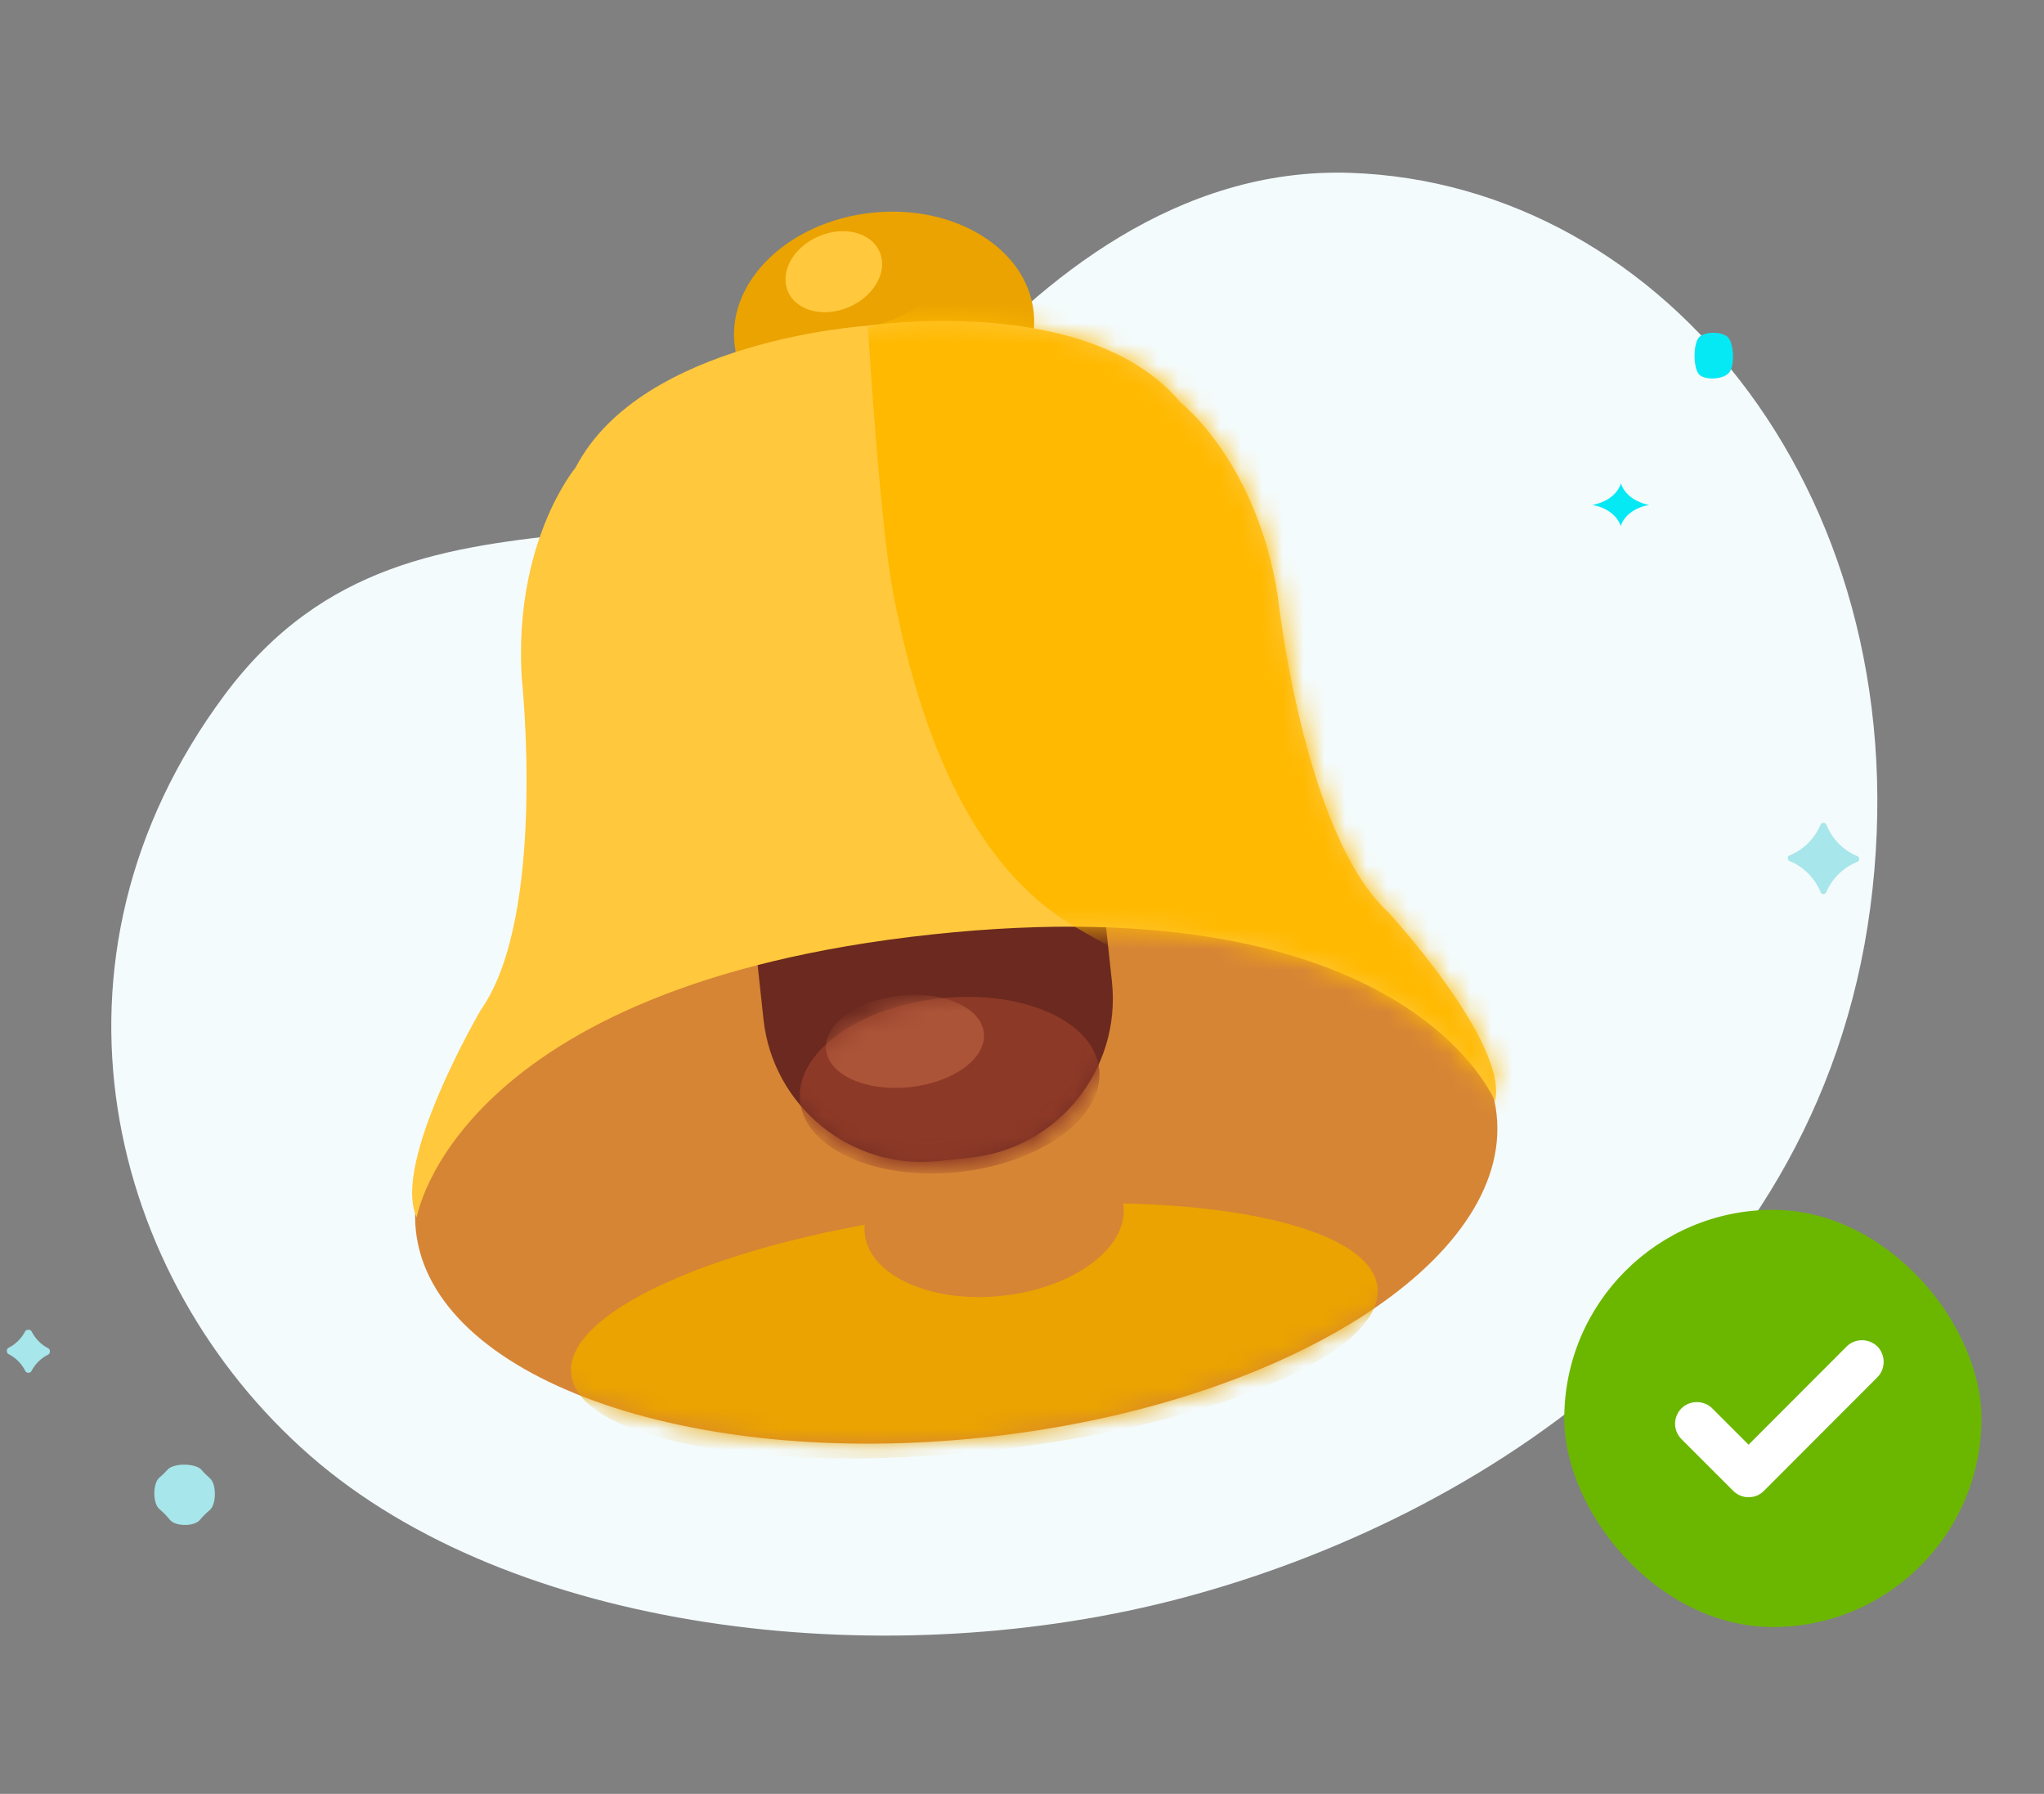
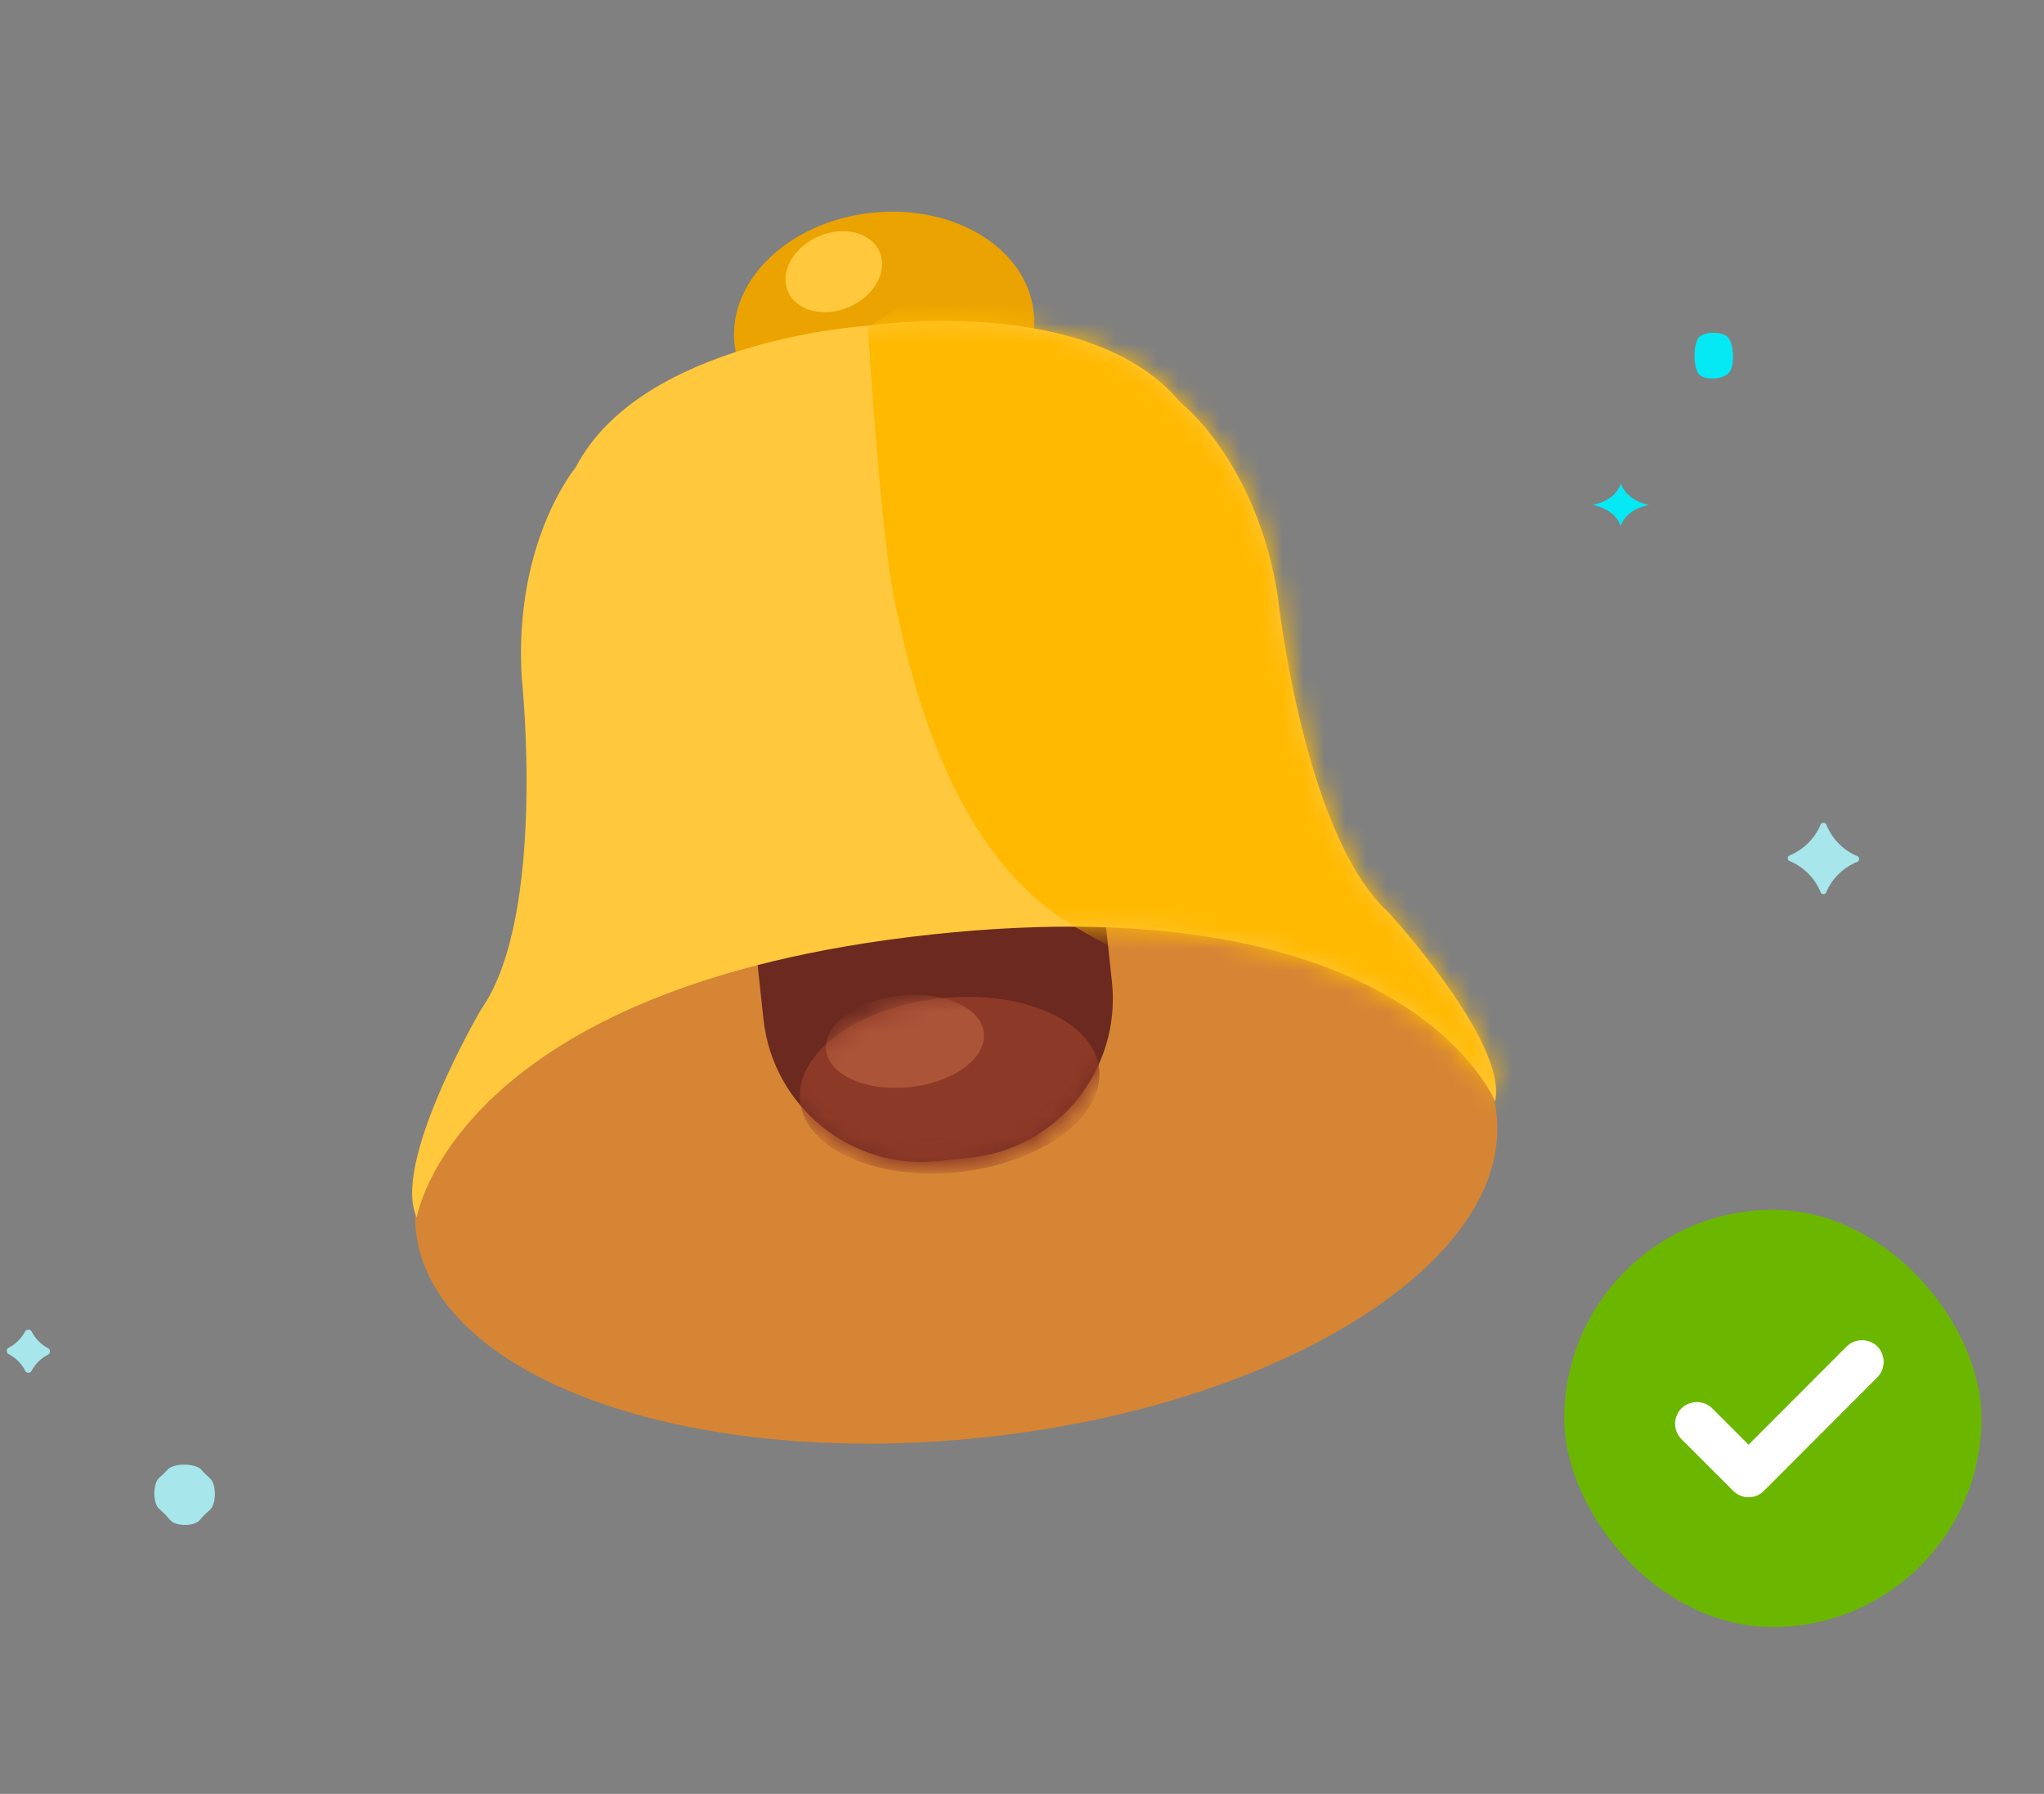
<svg xmlns="http://www.w3.org/2000/svg" width="98" height="86" viewBox="0 0 98 86" fill="none">
  <rect x="0" y="0" width="98" height="86" fill="#808080" stroke="none" />
-   <path fill-rule="evenodd" clip-rule="evenodd" d="M56.069 76.765C70.043 73.241 87.109 62.901 89.671 43.515C92.232 24.13 79.93 8.781 64.716 8.286C56.461 8.018 49.937 13.406 45.576 18.318C34.916 30.324 20.225 20.605 10.765 33.318C1.306 46.03 5.19 61.327 14.869 69.785C24.548 78.242 42.095 80.289 56.069 76.765Z" fill="#F4FBFC" />
  <path d="M82.845 16.166C82.566 15.886 81.748 15.881 81.469 16.16C81.171 16.458 81.173 17.657 81.469 17.957C81.745 18.236 82.567 18.189 82.848 17.916C82.859 17.905 82.87 17.895 82.881 17.885C83.187 17.596 83.141 16.463 82.845 16.166Z" fill="#05E9F5" />
  <path d="M77.715 23.176C77.557 23.685 77.026 24.086 76.344 24.206C77.018 24.324 77.547 24.717 77.705 25.221C77.865 24.717 78.394 24.322 79.071 24.206C78.394 24.08 77.873 23.681 77.718 23.176H77.715Z" fill="#05E9F5" />
  <path d="M87.562 39.523C87.523 39.423 87.334 39.421 87.293 39.52C87.013 40.198 86.47 40.739 85.79 41.014C85.692 41.054 85.692 41.232 85.789 41.272C86.477 41.553 87.022 42.102 87.298 42.791C87.337 42.888 87.508 42.889 87.549 42.793C87.834 42.117 88.38 41.582 89.063 41.311C89.161 41.272 89.163 41.092 89.065 41.051C88.375 40.767 87.833 40.214 87.562 39.523Z" fill="#A7E6EB" />
  <path d="M9.662 70.466C9.382 70.14 8.322 70.131 8.038 70.452C7.916 70.59 7.784 70.718 7.643 70.836C7.319 71.107 7.317 72.073 7.641 72.344C7.825 72.499 7.994 72.671 8.144 72.859C8.405 73.184 9.311 73.192 9.579 72.871C9.722 72.699 9.881 72.54 10.054 72.397C10.38 72.126 10.387 71.144 10.065 70.869C9.92 70.745 9.785 70.611 9.662 70.466Z" fill="#A7E6EB" />
  <path d="M1.513 63.823C1.466 63.727 1.258 63.725 1.209 63.82C1.031 64.166 0.747 64.447 0.399 64.62C0.305 64.667 0.304 64.862 0.399 64.909C0.756 65.088 1.045 65.38 1.221 65.74C1.267 65.833 1.452 65.835 1.5 65.742C1.679 65.392 1.967 65.108 2.321 64.934C2.416 64.888 2.417 64.691 2.323 64.643C1.971 64.464 1.687 64.176 1.513 63.823Z" fill="#A7E6EB" />
  <path fill-rule="evenodd" clip-rule="evenodd" d="M47.211 68.905C32.902 70.442 20.693 66.01 19.94 59.004C19.187 51.997 30.175 45.072 44.484 43.534C58.793 41.996 71.003 46.429 71.756 53.435C72.508 60.441 61.519 67.367 47.211 68.905Z" fill="#D68535" />
  <mask id="mask0_3662_225037" style="mask-type:luminance" maskUnits="userSpaceOnUse" x="19" y="43" width="53" height="27">
    <path fill-rule="evenodd" clip-rule="evenodd" d="M47.265 68.929C32.956 70.467 20.747 66.034 19.994 59.028C19.241 52.022 30.23 45.096 44.539 43.558C58.847 42.02 71.057 46.453 71.81 53.459C72.563 60.465 61.574 67.392 47.265 68.929Z" fill="white" />
  </mask>
  <g mask="url(#mask0_3662_225037)">
-     <path fill-rule="evenodd" clip-rule="evenodd" d="M46.096 58.045C35.419 59.193 27.04 62.699 27.382 65.877C27.723 69.054 36.656 70.7 47.333 69.553C58.01 68.405 66.389 64.899 66.047 61.721C65.706 58.544 56.773 56.898 46.096 58.045Z" fill="#EAA300" />
-   </g>
-   <path fill-rule="evenodd" clip-rule="evenodd" d="M53.867 57.807C54.084 59.822 51.482 61.752 48.056 62.121C44.631 62.489 41.679 61.155 41.462 59.14C41.246 57.126 43.847 55.195 47.273 54.827C50.699 54.459 53.651 55.793 53.867 57.807Z" fill="#D68535" />
+     </g>
  <path fill-rule="evenodd" clip-rule="evenodd" d="M49.559 14.96C49.231 11.906 45.754 9.774 41.793 10.2C37.832 10.625 34.888 13.447 35.216 16.502C35.545 19.556 39.021 21.688 42.982 21.262C46.943 20.836 49.887 18.015 49.559 14.96Z" fill="#EAA300" />
  <path fill-rule="evenodd" clip-rule="evenodd" d="M42.18 12.086C41.784 11.147 40.476 10.806 39.259 11.325C38.041 11.844 37.377 13.026 37.773 13.964C38.169 14.904 39.477 15.244 40.694 14.726C41.912 14.207 42.577 13.025 42.18 12.086Z" fill="#FFC83D" />
  <path fill-rule="evenodd" clip-rule="evenodd" d="M44.042 32.023L42.466 32.193C38.305 32.64 35.269 36.431 35.718 40.617L36.605 48.863C37.054 53.049 40.827 56.108 44.988 55.661L46.564 55.492C50.725 55.044 53.762 51.254 53.312 47.067L52.426 38.822C51.976 34.635 48.203 31.576 44.042 32.023Z" fill="#6B291F" />
  <path fill-rule="evenodd" clip-rule="evenodd" d="M66.56 43.731C62.491 39.997 61.264 28.58 61.264 28.58C60.25 22.113 56.6 19.297 56.6 19.297C52.203 13.995 41.537 15.622 41.537 15.622C41.537 15.622 30.768 16.298 27.598 22.414C27.598 22.414 24.63 25.941 25.013 32.476C25.013 32.476 26.24 43.893 23.058 48.406C23.058 48.406 18.747 55.766 19.982 58.36C19.982 58.36 21.799 47.258 44.672 44.799C67.546 42.341 71.68 52.804 71.68 52.804C72.337 50.007 66.56 43.731 66.56 43.731Z" fill="#FFC83D" />
  <mask id="mask1_3662_225037" style="mask-type:luminance" maskUnits="userSpaceOnUse" x="19" y="15" width="53" height="44">
    <path fill-rule="evenodd" clip-rule="evenodd" d="M66.56 43.731C62.491 39.997 61.264 28.58 61.264 28.58C60.25 22.113 56.6 19.297 56.6 19.297C52.203 13.995 41.537 15.622 41.537 15.622C41.537 15.622 30.768 16.298 27.598 22.414C27.598 22.414 24.63 25.941 25.013 32.476C25.013 32.476 26.24 43.893 23.058 48.406C23.058 48.406 18.747 55.766 19.982 58.36C19.982 58.36 21.799 47.258 44.672 44.799C67.546 42.341 71.68 52.804 71.68 52.804C72.337 50.007 66.56 43.731 66.56 43.731Z" fill="white" />
  </mask>
  <g mask="url(#mask1_3662_225037)">
-     <path fill-rule="evenodd" clip-rule="evenodd" d="M41.613 15.677C41.613 15.677 42.177 25.022 42.816 28.387C44.389 36.666 47.301 41.944 51.535 44.431C60.468 49.679 77.426 56.474 77.426 56.474C77.426 56.474 78.429 31.523 77.682 30.919C76.935 30.314 62.365 15.383 62.365 15.383L48.981 10.61L43.51 10.239C43.51 10.239 45.007 12.292 44.715 13.693C44.423 15.093 41.613 15.677 41.613 15.677Z" fill="#FFB900" />
+     <path fill-rule="evenodd" clip-rule="evenodd" d="M41.613 15.677C41.613 15.677 42.177 25.022 42.816 28.387C44.389 36.666 47.301 41.944 51.535 44.431C60.468 49.679 77.426 56.474 77.426 56.474C77.426 56.474 78.429 31.523 77.682 30.919C76.935 30.314 62.365 15.383 62.365 15.383L48.981 10.61L43.51 10.239C43.51 10.239 45.007 12.292 44.715 13.693Z" fill="#FFB900" />
  </g>
  <mask id="mask2_3662_225037" style="mask-type:luminance" maskUnits="userSpaceOnUse" x="35" y="32" width="19" height="25">
    <path fill-rule="evenodd" clip-rule="evenodd" d="M42.553 32.494C38.392 32.941 35.355 36.732 35.805 40.918L36.691 49.164C37.141 53.35 40.913 56.409 45.075 55.962L46.651 55.793C50.812 55.346 53.849 51.555 53.399 47.368L52.513 39.123C52.063 34.936 48.29 31.877 44.129 32.325L42.553 32.494Z" fill="white" />
  </mask>
  <g mask="url(#mask2_3662_225037)">
    <path fill-rule="evenodd" clip-rule="evenodd" d="M52.7 51.253C52.453 48.953 49.042 47.434 45.081 47.86C41.121 48.286 38.11 50.495 38.357 52.794C38.604 55.093 42.016 56.612 45.976 56.186C49.937 55.761 52.947 53.551 52.7 51.253Z" fill="#8D3927" />
  </g>
  <mask id="mask3_3662_225037" style="mask-type:luminance" maskUnits="userSpaceOnUse" x="38" y="47" width="15" height="10">
    <path fill-rule="evenodd" clip-rule="evenodd" d="M52.712 51.447C51.614 53.776 49.373 55.5 46.651 55.793L45.075 55.962C42.484 56.241 40.045 55.161 38.464 53.296C38.411 53.133 38.375 52.966 38.357 52.794C38.109 50.495 41.12 48.286 45.081 47.86C49.041 47.435 52.452 48.954 52.699 51.253C52.706 51.318 52.711 51.382 52.712 51.447Z" fill="white" />
  </mask>
  <g mask="url(#mask3_3662_225037)">
    <path fill-rule="evenodd" clip-rule="evenodd" d="M47.173 49.516C47.042 48.303 45.243 47.502 43.154 47.727C41.065 47.951 39.476 49.116 39.606 50.329C39.737 51.542 41.537 52.343 43.626 52.118C45.715 51.894 47.303 50.729 47.173 49.516Z" fill="#AB5438" />
  </g>
  <rect x="75" y="58" width="20" height="20" rx="10" fill="#6BB700" />
  <path fill-rule="evenodd" clip-rule="evenodd" d="M89.675 64.331L89.68 64.333L89.685 64.335C89.814 64.388 89.922 64.46 90.013 64.55C90.103 64.64 90.175 64.748 90.227 64.878L90.229 64.883L90.232 64.888C90.284 65.007 90.312 65.139 90.312 65.287C90.312 65.427 90.287 65.56 90.234 65.689C90.182 65.817 90.109 65.928 90.013 66.024L84.573 71.471C84.477 71.567 84.365 71.644 84.235 71.7C84.107 71.752 83.975 71.777 83.836 71.777C83.698 71.777 83.566 71.752 83.437 71.7C83.308 71.644 83.196 71.567 83.099 71.471L80.619 68.991C80.522 68.894 80.446 68.782 80.389 68.652C80.338 68.524 80.312 68.392 80.312 68.254C80.312 68.105 80.341 67.974 80.393 67.855L80.395 67.851C80.452 67.719 80.527 67.608 80.619 67.516C80.711 67.424 80.818 67.353 80.943 67.301L80.947 67.299C81.073 67.245 81.208 67.217 81.356 67.217C81.496 67.217 81.629 67.243 81.758 67.295C81.886 67.347 81.997 67.42 82.093 67.516L83.836 69.259L88.539 64.55C88.635 64.454 88.746 64.38 88.873 64.329C89.002 64.276 89.136 64.25 89.276 64.25C89.424 64.25 89.556 64.278 89.675 64.331Z" fill="white" />
</svg>